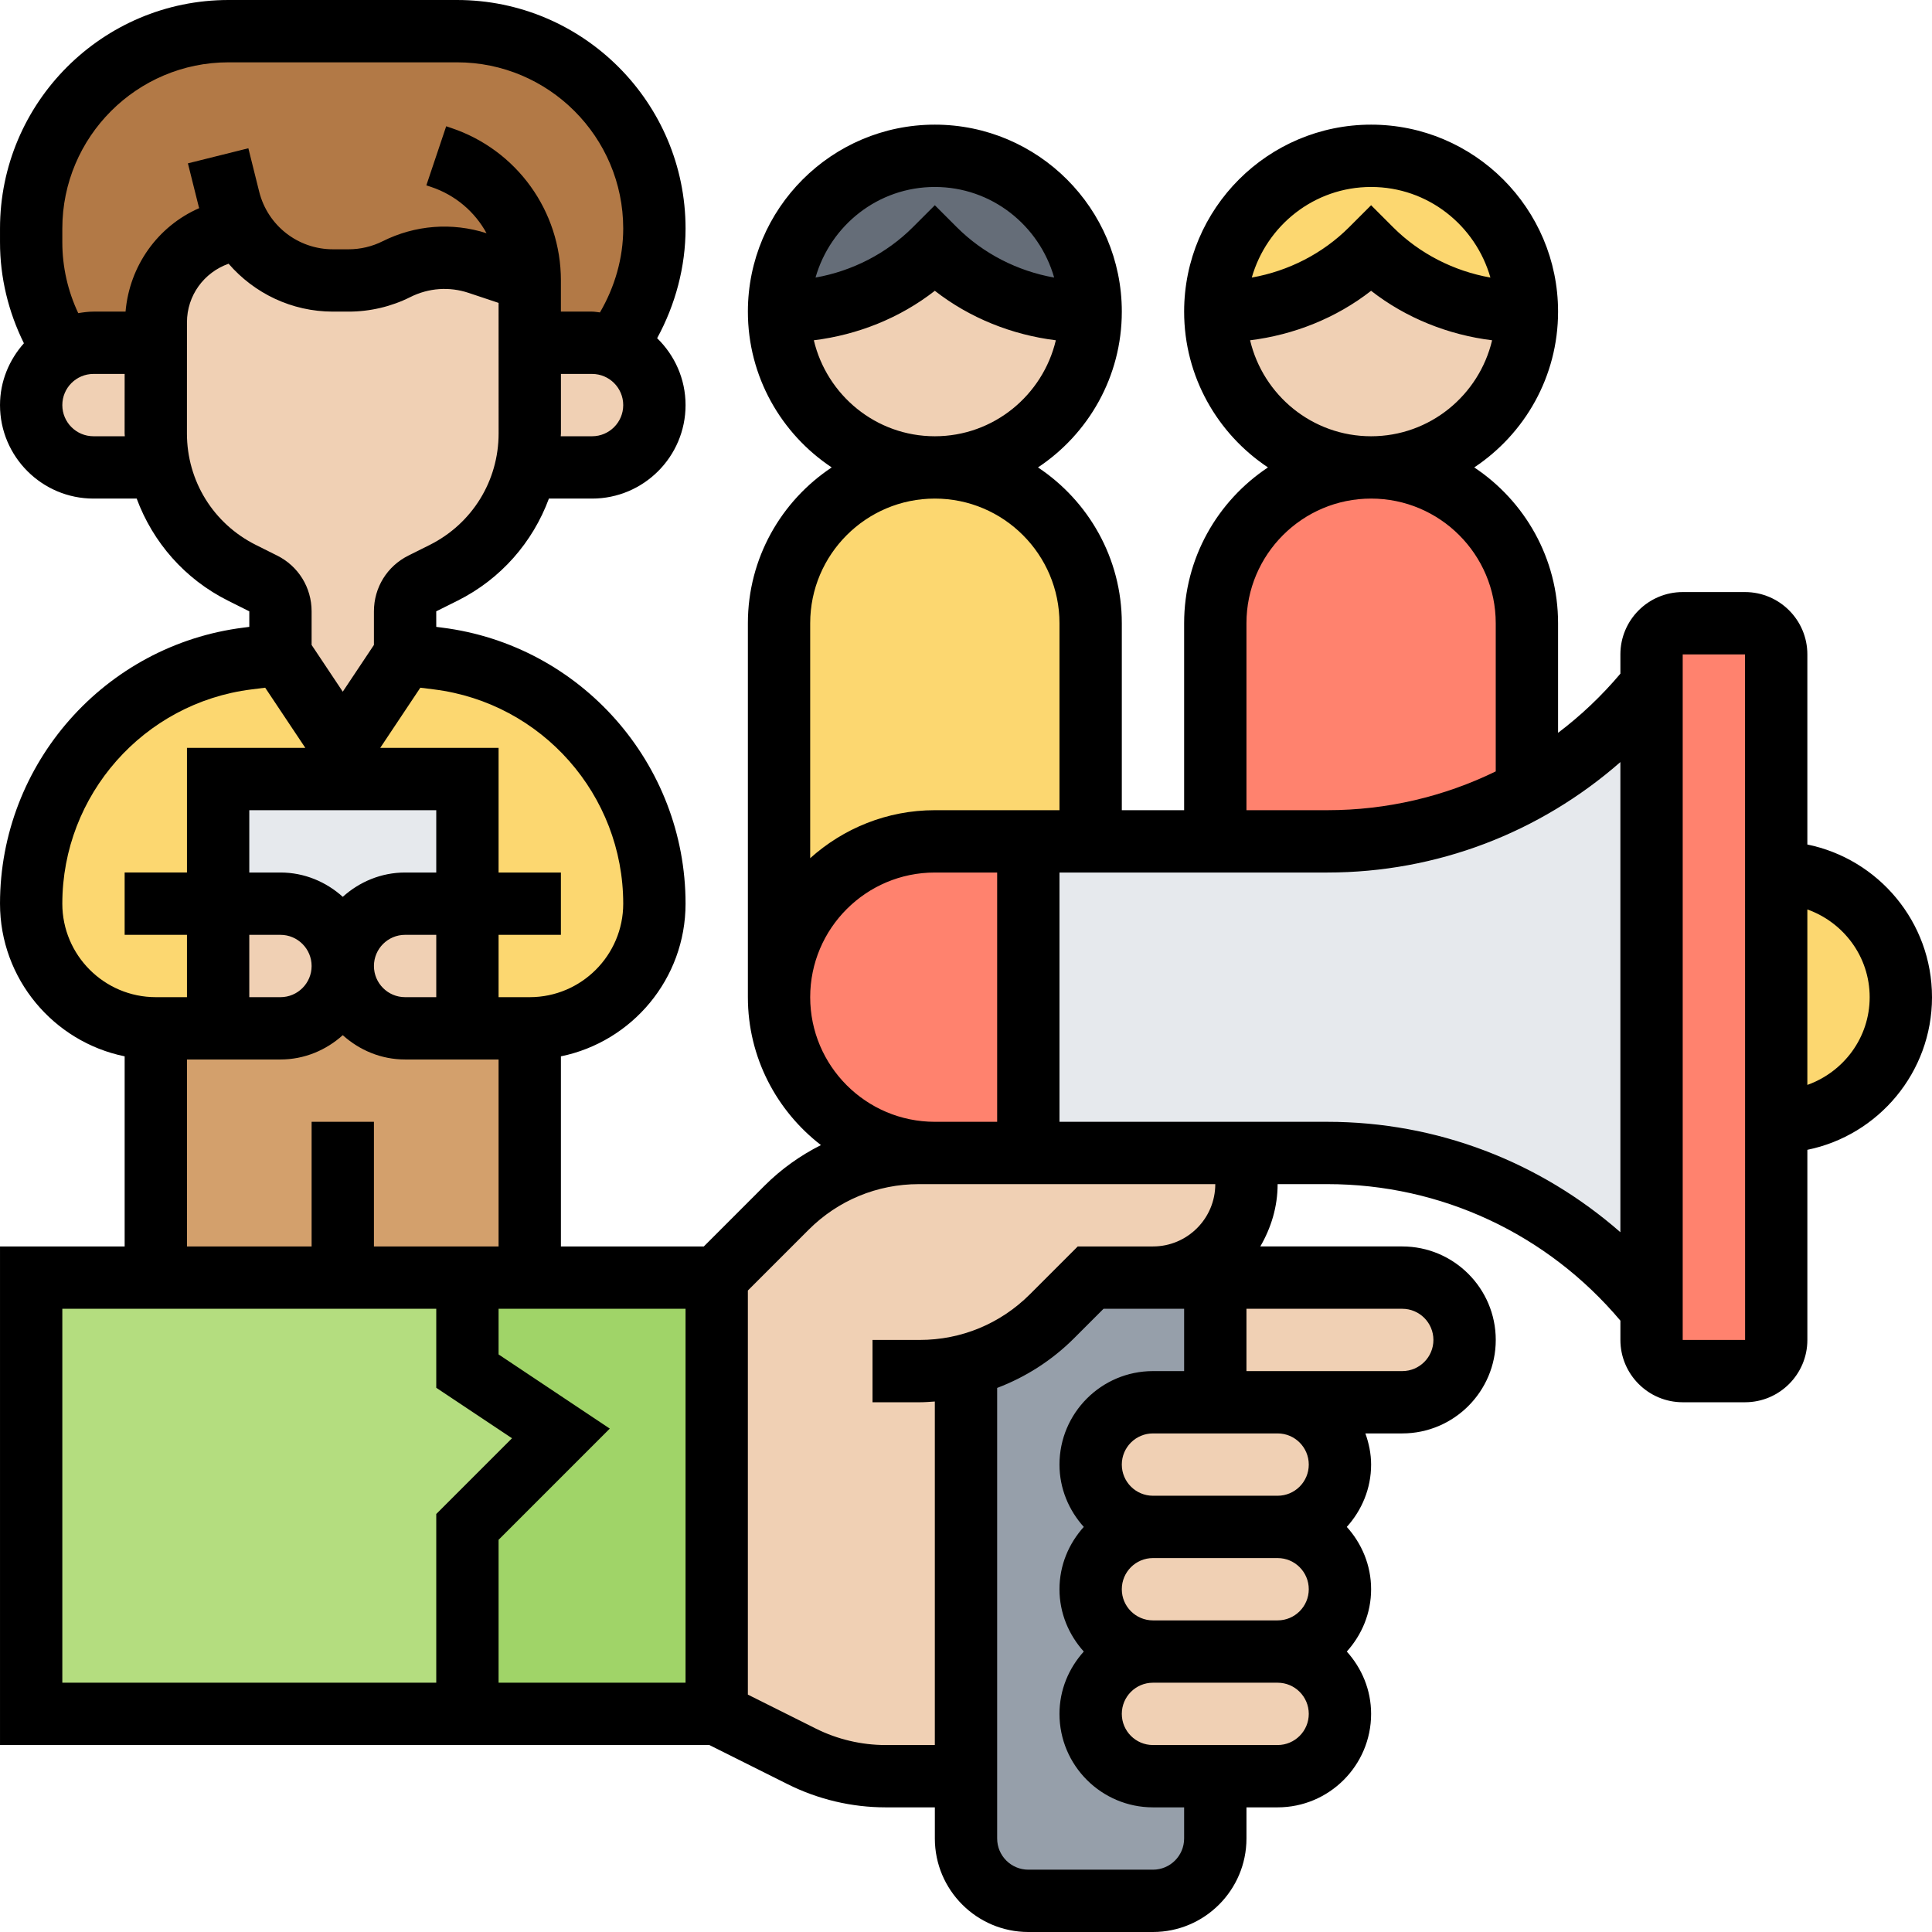
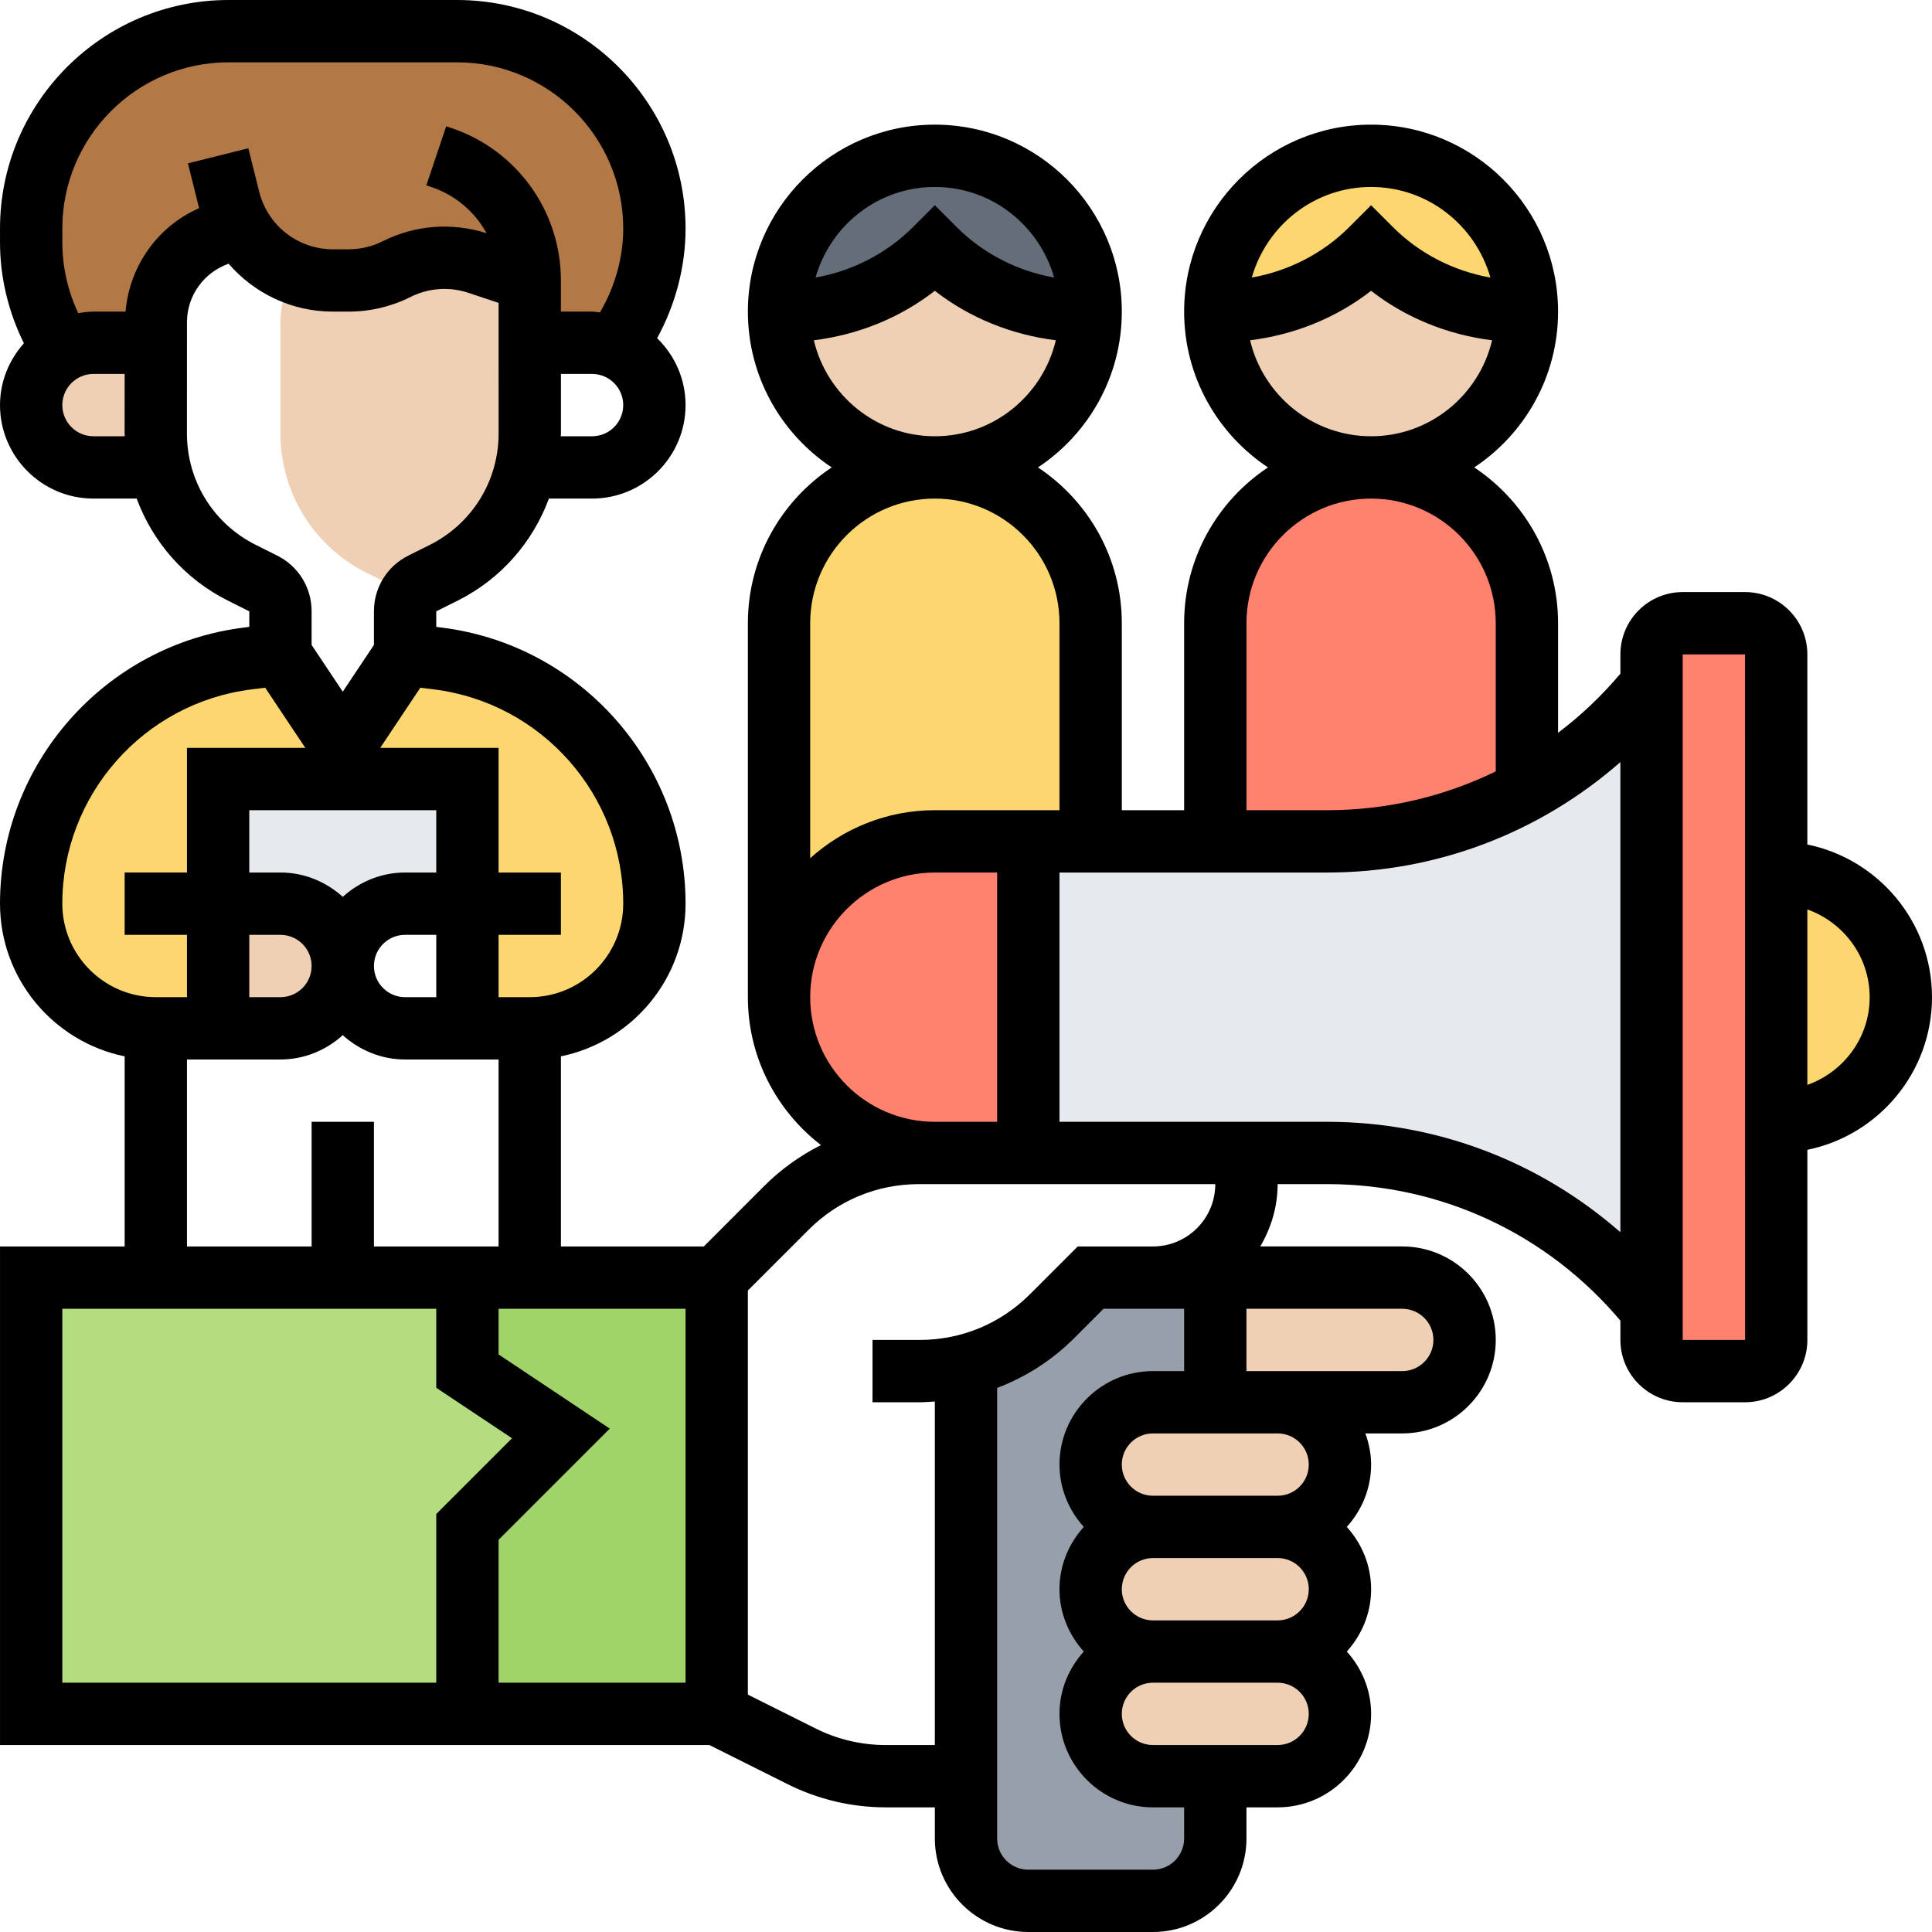
<svg xmlns="http://www.w3.org/2000/svg" id="Layer_5" enable-background="new 0 0 62 62" height="512" viewBox="0 0 62 62" width="512">
  <g>
    <g>
      <g>
        <path d="m35 20v7h-2-3c-1.38 0-2.63.56-3.54 1.46-.9.91-1.46 2.16-1.46 3.54v-12c0-2.76 2.24-5 5-5 1.38 0 2.63.56 3.54 1.46.9.91 1.46 2.16 1.46 3.54z" fill="#fcd770" />
      </g>
      <g>
        <path d="m49 20v5.36c-1.94 1.06-4.14 1.64-6.4 1.64h-3.6v-7c0-2.76 2.24-5 5-5 1.38 0 2.63.56 3.54 1.46.9.91 1.46 2.16 1.46 3.54z" fill="#ff826e" />
      </g>
      <g>
-         <path d="m17 33v8h-2-4-6v-8h2 2c1.1 0 2-.9 2-2 0 1.1.9 2 2 2h2z" fill="#d3a06c" />
-       </g>
+         </g>
      <g>
        <path d="m15 29v-4h-4v-1l2-3 1.05.13c3.97.5 6.95 3.87 6.95 7.87 0 1.1-.45 2.1-1.17 2.83-.73.72-1.73 1.17-2.83 1.17h-2z" fill="#fcd770" />
      </g>
      <g>
        <path d="m7 29v4h-2c-1.1 0-2.1-.45-2.83-1.17-.72-.73-1.17-1.73-1.17-2.83 0-4 2.98-7.37 6.95-7.87l1.05-.13 2 3v1h-4z" fill="#fcd770" />
      </g>
      <g>
        <path d="m15 25v4h-2c-.55 0-1.05.22-1.41.59-.37.36-.59.86-.59 1.41 0-.55-.22-1.05-.59-1.41-.36-.37-.86-.59-1.41-.59h-2v-4h4z" fill="#e6e9ed" />
      </g>
      <g>
-         <path d="m15 29v4h-2c-1.1 0-2-.9-2-2 0-.55.22-1.05.59-1.41.36-.37.86-.59 1.41-.59z" fill="#f0d0b4" />
-       </g>
+         </g>
      <g>
        <path d="m10.41 29.59c.37.36.59.86.59 1.41 0 1.1-.9 2-2 2h-2v-4h2c.55 0 1.05.22 1.41.59z" fill="#f0d0b4" />
      </g>
      <g>
        <path d="m18 46-3 3v6h-14v-14h4 6 4v3z" fill="#b4dd7f" />
      </g>
      <g>
        <path d="m17 41h6v14h-8v-6l3-3-3-2v-3z" fill="#a0d468" />
      </g>
      <g>
        <path d="m39 41v4h-2c-.55 0-1.05.22-1.41.59-.37.36-.59.86-.59 1.41 0 1.1.9 2 2 2-.55 0-1.05.22-1.41.59-.37.36-.59.86-.59 1.41 0 1.1.9 2 2 2-.55 0-1.05.22-1.41.59-.37.36-.59.86-.59 1.41 0 1.1.9 2 2 2h2v2c0 1.1-.9 2-2 2h-4c-1.1 0-2-.9-2-2v-2-13.19c1.04-.26 1.99-.8 2.76-1.57l1.24-1.24h2z" fill="#969faa" />
      </g>
      <g>
        <path d="m41 53c1.1 0 2 .9 2 2 0 .55-.22 1.05-.59 1.41-.36.37-.86.59-1.41.59h-2-2c-1.1 0-2-.9-2-2 0-.55.22-1.05.59-1.41.36-.37.86-.59 1.41-.59z" fill="#f0d0b4" />
      </g>
      <g>
        <path d="m41 49c1.1 0 2 .9 2 2 0 .55-.22 1.05-.59 1.41-.36.37-.86.59-1.41.59h-4c-1.1 0-2-.9-2-2 0-.55.22-1.05.59-1.41.36-.37.86-.59 1.41-.59z" fill="#f0d0b4" />
      </g>
      <g>
        <path d="m41 45c1.1 0 2 .9 2 2 0 .55-.22 1.05-.59 1.41-.36.37-.86.59-1.41.59h-4c-1.1 0-2-.9-2-2 0-.55.22-1.05.59-1.41.36-.37.86-.59 1.41-.59h2z" fill="#f0d0b4" />
      </g>
      <g>
        <path d="m45 41c1.1 0 2 .9 2 2 0 .55-.22 1.05-.59 1.41-.36.37-.86.59-1.41.59h-4-2v-4z" fill="#f0d0b4" />
      </g>
      <g>
-         <path d="m31 43.81v13.19h-2.58c-.94 0-1.85-.22-2.69-.63l-2.73-1.37v-14l2.24-2.24c1.13-1.13 2.65-1.76 4.25-1.76h.51 3 6c.55 0 1 .45 1 1 0 1.66-1.34 3-3 3h-2l-1.24 1.24c-.77.77-1.72 1.31-2.76 1.57z" fill="#f0d0b4" />
-       </g>
+         </g>
      <g>
        <path d="m35 27h4 3.6c2.26 0 4.46-.58 6.4-1.64 1.52-.83 2.89-1.97 4-3.36v20c-2.53-3.16-6.36-5-10.4-5h-3.6-6v-10z" fill="#e6e9ed" />
      </g>
      <g>
        <path d="m57 36v7c0 .55-.45 1-1 1h-2c-.55 0-1-.45-1-1v-1-20-1c0-.55.45-1 1-1h2c.55 0 1 .45 1 1v7z" fill="#ff826e" />
      </g>
      <g>
        <path d="m33 27v10h-3c-2.76 0-5-2.24-5-5 0-1.38.56-2.63 1.46-3.54.91-.9 2.16-1.46 3.54-1.46z" fill="#ff826e" />
      </g>
      <g>
        <path d="m57 28c2.21 0 4 1.79 4 4s-1.79 4-4 4z" fill="#fcd770" />
      </g>
      <g>
        <path d="m44 5c2.76 0 5 2.24 5 5h-.17c-1.81 0-3.55-.72-4.83-2-1.28 1.28-3.02 2-4.83 2h-.17c0-2.76 2.24-5 5-5z" fill="#fcd770" />
      </g>
      <g>
        <path d="m30 5c2.76 0 5 2.24 5 5h-.17c-1.81 0-3.55-.72-4.83-2-1.28 1.28-3.02 2-4.83 2h-.17c0-2.76 2.24-5 5-5z" fill="#656d78" />
      </g>
      <g>
        <path d="m48.83 10h.17c0 2.76-2.24 5-5 5s-5-2.24-5-5h.17c1.81 0 3.55-.72 4.83-2 1.28 1.28 3.02 2 4.83 2z" fill="#f0d0b4" />
      </g>
      <g>
        <path d="m34.83 10h.17c0 2.76-2.24 5-5 5s-5-2.24-5-5h.17c1.81 0 3.55-.72 4.83-2 1.28 1.28 3.02 2 4.83 2z" fill="#f0d0b4" />
      </g>
      <g>
-         <path d="m19.73 11.14c.74.29 1.27 1.02 1.27 1.86 0 .55-.22 1.05-.59 1.41-.36.37-.86.59-1.41.59h-2.12c.08-.35.12-.72.12-1.09v-2.91h2c.26 0 .5.05.73.14z" fill="#f0d0b4" />
-       </g>
+         </g>
      <g>
-         <path d="m17 11v2.91c0 .37-.04.74-.12 1.09-.32 1.45-1.28 2.7-2.64 3.38l-.69.34c-.34.17-.55.52-.55.9v1.38l-2 3-2-3v-1.38c0-.38-.21-.73-.55-.9l-.69-.34c-1.36-.68-2.32-1.93-2.64-3.38-.08-.35-.12-.72-.12-1.09v-2.91-.66c0-1.37.94-2.57 2.27-2.91l.46-.11c.61 1.02 1.72 1.68 2.95 1.68h.51c.53 0 1.06-.12 1.54-.36s1.01-.37 1.54-.37c.36 0 .73.06 1.08.18l1.65.55z" fill="#f0d0b4" />
+         <path d="m17 11v2.91c0 .37-.04.74-.12 1.09-.32 1.45-1.28 2.7-2.64 3.38l-.69.34c-.34.17-.55.52-.55.9v1.38v-1.38c0-.38-.21-.73-.55-.9l-.69-.34c-1.36-.68-2.32-1.93-2.64-3.38-.08-.35-.12-.72-.12-1.09v-2.91-.66c0-1.37.94-2.57 2.27-2.91l.46-.11c.61 1.02 1.72 1.68 2.95 1.68h.51c.53 0 1.06-.12 1.54-.36s1.01-.37 1.54-.37c.36 0 .73.06 1.08.18l1.65.55z" fill="#f0d0b4" />
      </g>
      <g>
        <path d="m5 11v2.91c0 .37.04.74.12 1.09h-2.12c-1.1 0-2-.9-2-2 0-.55.22-1.05.59-1.41.13-.14.28-.25.45-.34.28-.16.61-.25.96-.25z" fill="#f0d0b4" />
      </g>
      <g>
        <path d="m17 9-1.65-.55c-.35-.12-.72-.18-1.08-.18-.53 0-1.06.13-1.54.37s-1.01.36-1.54.36h-.51c-1.23 0-2.34-.66-2.95-1.68l-.46.11c-1.33.34-2.27 1.54-2.27 2.91v.66h-2c-.35 0-.68.09-.96.25-.67-1.02-1.04-2.22-1.04-3.48v-.44c0-3.49 2.84-6.33 6.33-6.33h7.34c3.49 0 6.33 2.84 6.33 6.33 0 1.39-.45 2.72-1.27 3.81-.23-.09-.47-.14-.73-.14h-2z" fill="#b27946" />
      </g>
    </g>
    <path d="m62 32c0-2.414-1.721-4.434-4-4.899v-6.101c0-1.103-.897-2-2-2h-2c-1.103 0-2 .897-2 2v.619c-.602.713-1.272 1.348-2 1.898v-3.517c0-2.086-1.071-3.924-2.69-5 1.62-1.076 2.69-2.914 2.69-5 0-3.309-2.691-6-6-6s-6 2.691-6 6c0 2.086 1.071 3.924 2.69 5-1.62 1.076-2.69 2.914-2.69 5v6h-2v-6c0-2.086-1.071-3.924-2.69-5 1.62-1.076 2.69-2.914 2.69-5 0-3.309-2.691-6-6-6s-6 2.691-6 6c0 2.086 1.071 3.924 2.69 5-1.62 1.076-2.69 2.914-2.69 5v12c0 1.932.922 3.649 2.345 4.747-.66.332-1.272.766-1.81 1.303l-1.949 1.95h-4.586v-6.101c2.279-.465 4-2.484 4-4.899 0-4.494-3.363-8.303-7.822-8.86l-.178-.023-.001-.499.686-.342c1.392-.697 2.412-1.877 2.93-3.276h1.385c1.654 0 3-1.346 3-3 0-.842-.351-1.601-.912-2.147.587-1.076.912-2.291.912-3.519 0-4.044-3.29-7.334-7.334-7.334h-7.332c-4.044 0-7.334 3.29-7.334 7.334v.44c0 1.133.269 2.236.767 3.242-.472.531-.767 1.221-.767 1.984 0 1.654 1.346 3 3 3h1.386c.519 1.4 1.539 2.58 2.931 3.276l.683.342v.499l-.178.023c-4.459.557-7.822 4.366-7.822 8.86 0 2.414 1.721 4.434 4 4.899v6.101h-4v16h22.764l2.522 1.261c.966.483 2.049.739 3.13.739h1.584v1c0 1.654 1.346 3 3 3h4c1.654 0 3-1.346 3-3v-1h1c1.654 0 3-1.346 3-3 0-.771-.301-1.468-.78-2 .48-.532.78-1.229.78-2s-.301-1.468-.78-2c.48-.532.78-1.229.78-2 0-.352-.072-.686-.184-1h1.184c1.654 0 3-1.346 3-3s-1.346-3-3-3h-4.556c.344-.591.556-1.268.556-2h1.597c3.654 0 7.057 1.599 9.403 4.381v.619c0 1.103.897 2 2 2h2c1.103 0 2-.897 2-2v-6.101c2.279-.465 4-2.485 4-4.899zm-18-26c1.825 0 3.35 1.234 3.829 2.907-1.172-.207-2.275-.767-3.122-1.614l-.707-.707-.707.707c-.847.847-1.95 1.407-3.122 1.614.479-1.673 2.004-2.907 3.829-2.907zm-3.883 4.92c1.41-.175 2.763-.714 3.883-1.588 1.12.874 2.473 1.413 3.883 1.588-.418 1.762-1.995 3.08-3.883 3.08s-3.465-1.318-3.883-3.08zm-.117 9.08c0-2.206 1.794-4 4-4s4 1.794 4 4v4.755c-1.658.809-3.497 1.245-5.403 1.245h-2.597zm-10-14c1.825 0 3.35 1.234 3.829 2.907-1.172-.207-2.275-.767-3.122-1.614l-.707-.707-.707.707c-.847.847-1.95 1.407-3.122 1.614.479-1.673 2.004-2.907 3.829-2.907zm-3.883 4.92c1.41-.175 2.763-.714 3.883-1.588 1.12.874 2.473 1.413 3.883 1.588-.418 1.762-1.995 3.08-3.883 3.08s-3.465-1.318-3.883-3.08zm3.883 5.08c2.206 0 4 1.794 4 4v6h-4c-1.538 0-2.937.586-4 1.54v-7.54c0-2.206 1.794-4 4-4zm0 12h2v8h-2c-2.206 0-4-1.794-4-4s1.794-4 4-4zm-21 0h-1v-2h6v2h-1c-.771 0-1.468.301-2 .78-.532-.479-1.229-.78-2-.78zm1 3c0 .552-.448 1-1 1h-1v-2h1c.552 0 1 .448 1 1zm3-1h1v2h-1c-.552 0-1-.448-1-1s.448-1 1-1zm7-1c0 1.654-1.346 3-3 3h-1v-2h2v-2h-2v-4h-3.798l1.287-1.931.44.055c3.462.433 6.071 3.389 6.071 6.876zm-1-15h-1.005c0-.031.006-.061.006-.092v-1.908h.999c.552 0 1 .448 1 1s-.448 1-1 1zm-16 0c-.552 0-1-.448-1-1s.448-1 1-1h1l-.001 1.908c0 .031.006.061.006.092zm1.029-4h-1.029c-.167 0-.329.023-.489.049-.334-.708-.511-1.482-.511-2.275v-.44c0-2.941 2.393-5.334 5.334-5.334h7.332c2.941 0 5.334 2.393 5.334 5.334 0 .946-.27 1.877-.747 2.692-.084-.008-.166-.026-.253-.026h-1v-1c0-2.226-1.418-4.193-3.527-4.896l-.154-.052-.637 1.896.156.052c.777.26 1.402.799 1.776 1.484-1.109-.354-2.291-.264-3.337.259-.335.168-.712.257-1.089.257h-.504c-1.121 0-2.093-.76-2.366-1.847l-.348-1.395-1.94.484.349 1.396c.004.014.01.027.014.041-1.333.583-2.238 1.854-2.364 3.321zm1.97 3.908.001-3.566c0-.855.542-1.598 1.336-1.879.822.949 2.025 1.537 3.349 1.537h.504c.688 0 1.374-.162 1.983-.469.583-.291 1.245-.339 1.863-.133l.965.322.001 4.188c0 1.525-.848 2.896-2.21 3.579l-.685.342c-.682.34-1.106 1.025-1.106 1.789v1.079l-1 1.5-1-1.5v-1.079c0-.764-.424-1.449-1.105-1.789l-.684-.342c-1.364-.682-2.212-2.053-2.212-3.579zm-3.999 15.092c0-3.487 2.609-6.443 6.07-6.876l.44-.055 1.288 1.931h-3.798v4h-2v2h2v2h-1c-1.654 0-3-1.346-3-3zm4 5h3c.771 0 1.468-.301 2-.78.532.48 1.229.78 2 .78h3v6h-4v-4h-2v4h-4zm-4 8h12v2.535l2.431 1.62-2.431 2.431v5.414h-12zm20 12h-6v-4.586l3.569-3.569-3.569-2.38v-1.465h6zm16 5c0 .552-.448 1-1 1h-4c-.552 0-1-.448-1-1v-14.46c.913-.347 1.753-.88 2.465-1.591l.949-.949h1.586 1v2h-1c-1.654 0-3 1.346-3 3 0 .771.301 1.468.78 2-.48.532-.78 1.229-.78 2s.301 1.468.78 2c-.48.532-.78 1.229-.78 2 0 1.654 1.346 3 3 3h1zm4-8c0 .552-.448 1-1 1h-4c-.552 0-1-.448-1-1s.448-1 1-1h4c.552 0 1 .448 1 1zm-1 5h-4c-.552 0-1-.448-1-1s.448-1 1-1h4c.552 0 1 .448 1 1s-.448 1-1 1zm1-9c0 .552-.448 1-1 1h-4c-.552 0-1-.448-1-1s.448-1 1-1h4c.552 0 1 .448 1 1zm4-4c0 .552-.448 1-1 1h-4-1v-2h5c.552 0 1 .448 1 1zm-9-3h-2.414l-1.535 1.535c-.945.944-2.2 1.465-3.536 1.465h-1.515v2h1.515c.163 0 .324-.013.485-.024v11.024h-1.584c-.772 0-1.545-.183-2.235-.528l-2.181-1.09v-12.968l1.949-1.949c.944-.944 2.2-1.465 3.536-1.465h.515 9c0 1.103-.897 2-2 2zm5.597-4h-3.597-5v-8h8.597c3.511 0 6.817-1.279 9.403-3.544v15.087c-2.587-2.264-5.892-3.543-9.403-3.543zm11.403 7v-22h2l.002 22zm4-8.184v-5.631c1.161.414 2 1.514 2 2.816s-.839 2.401-2 2.815z" />
  </g>
</svg>